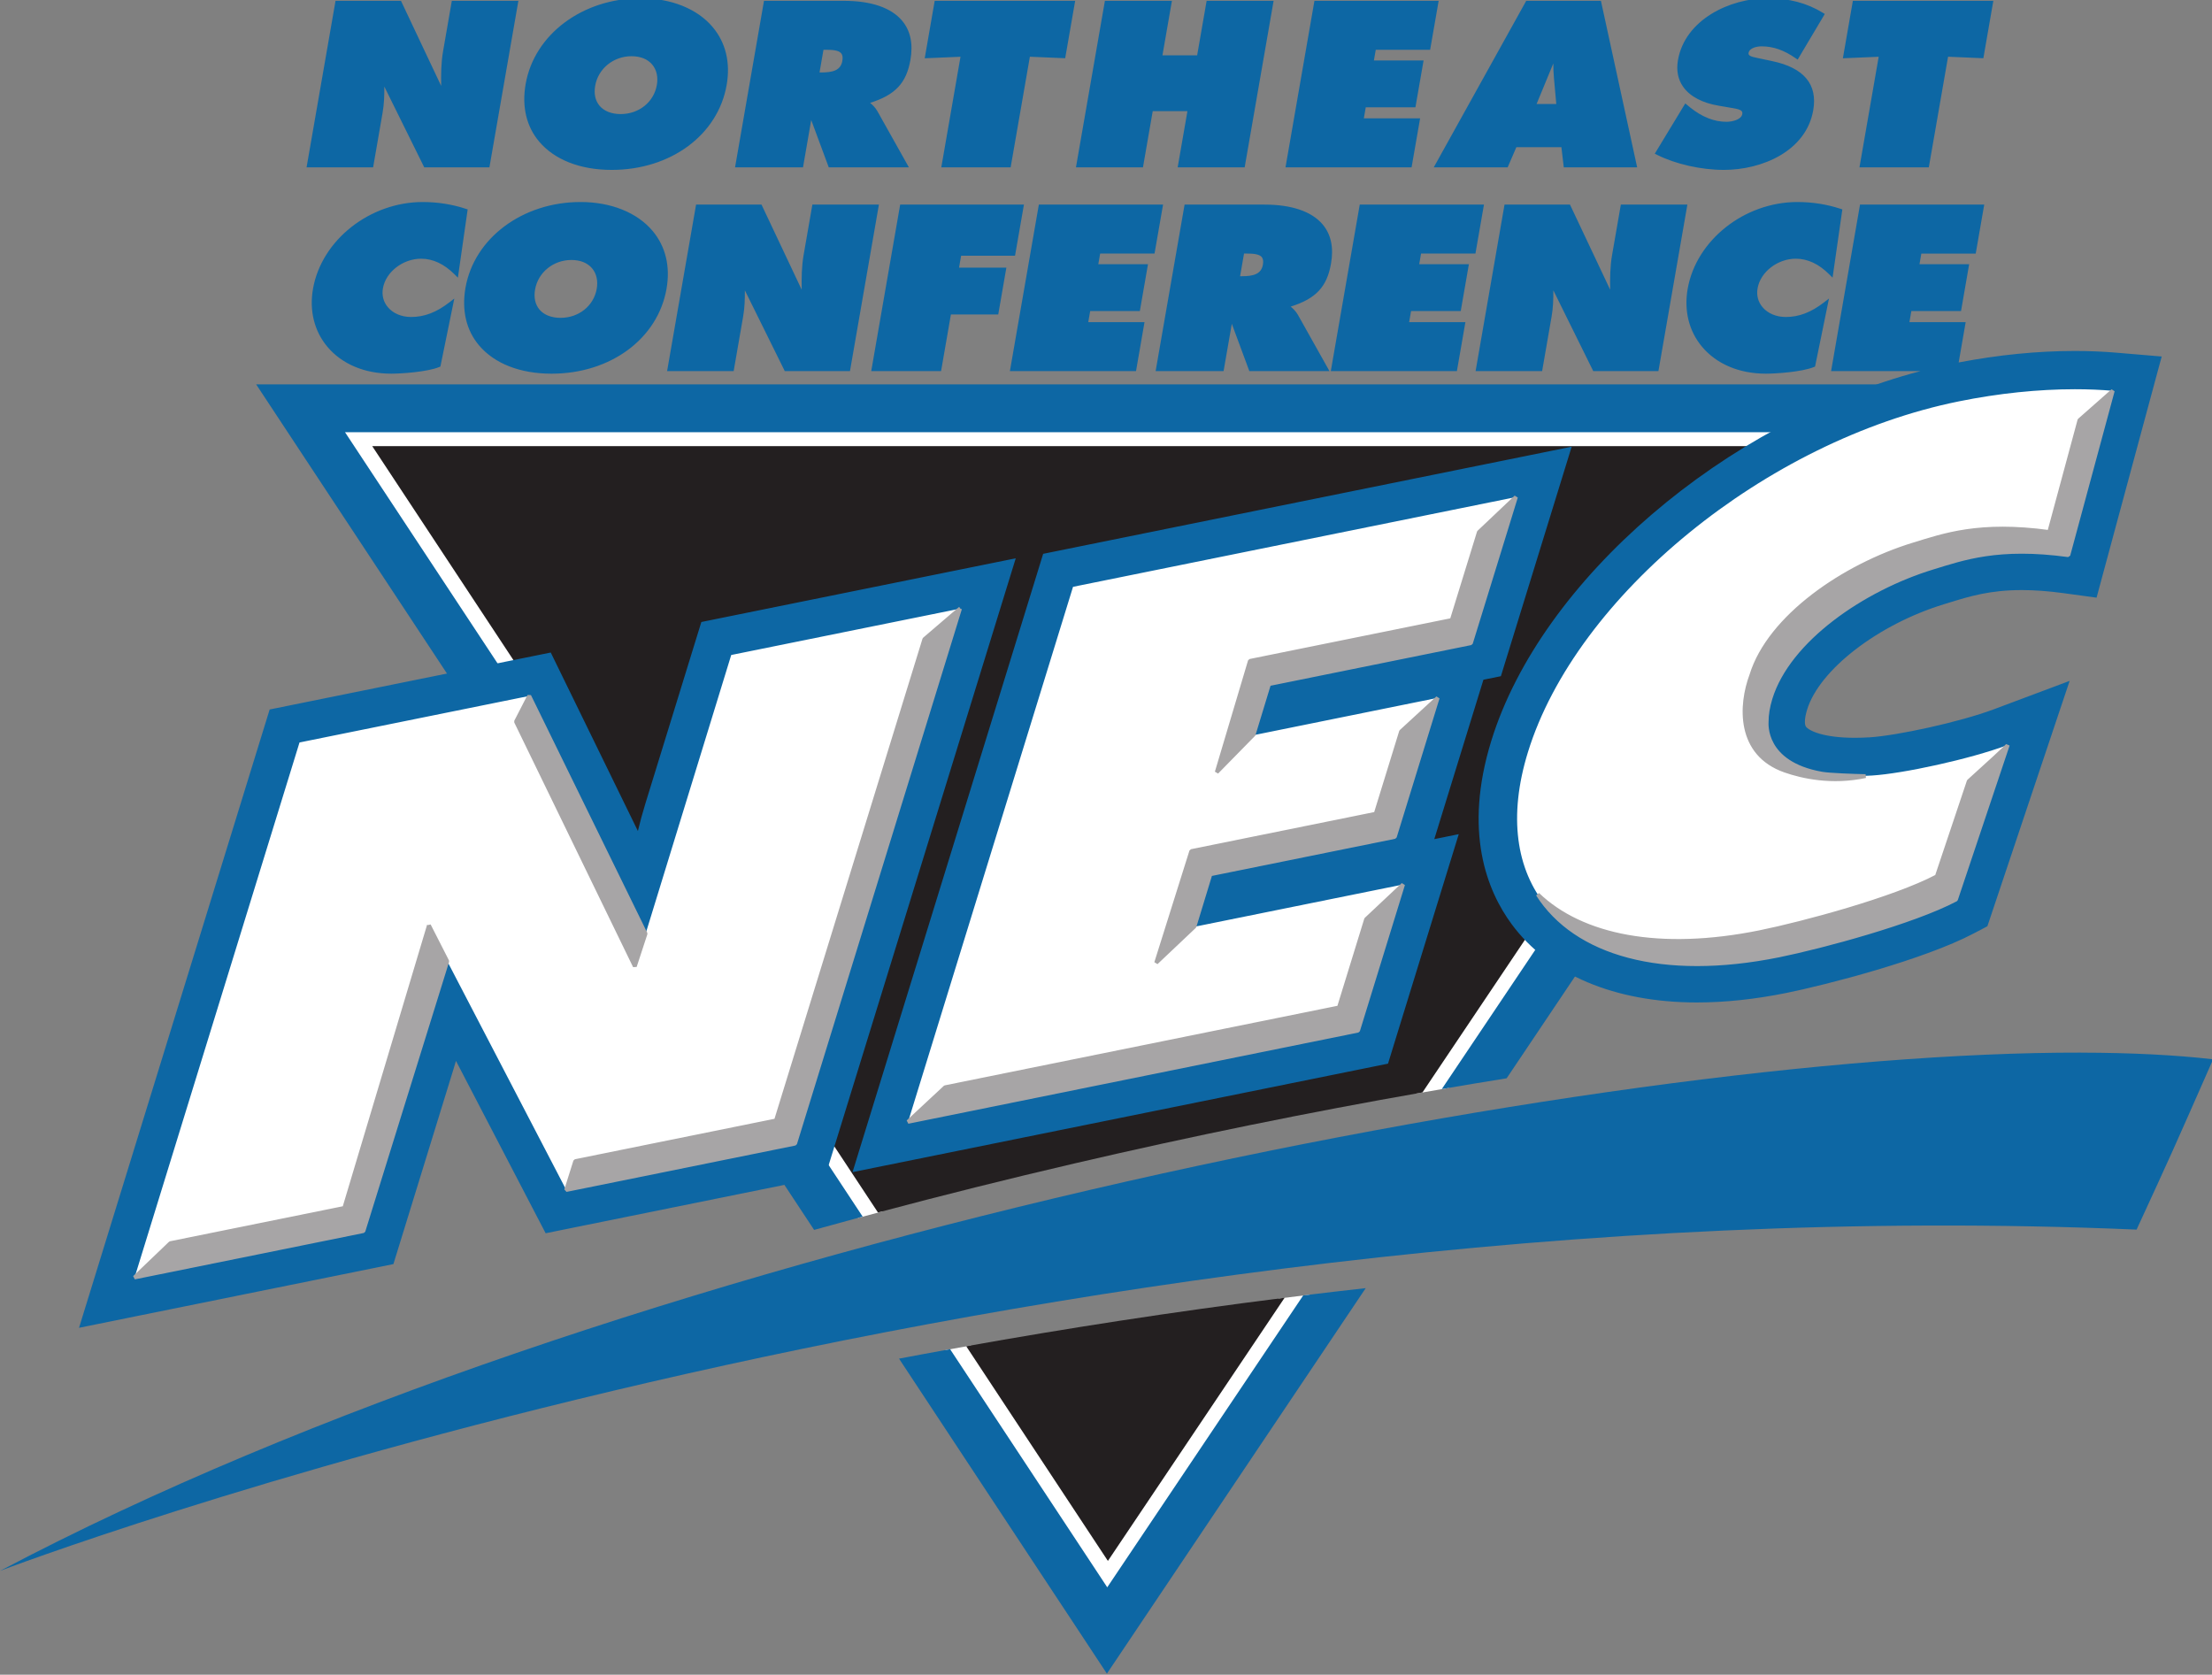
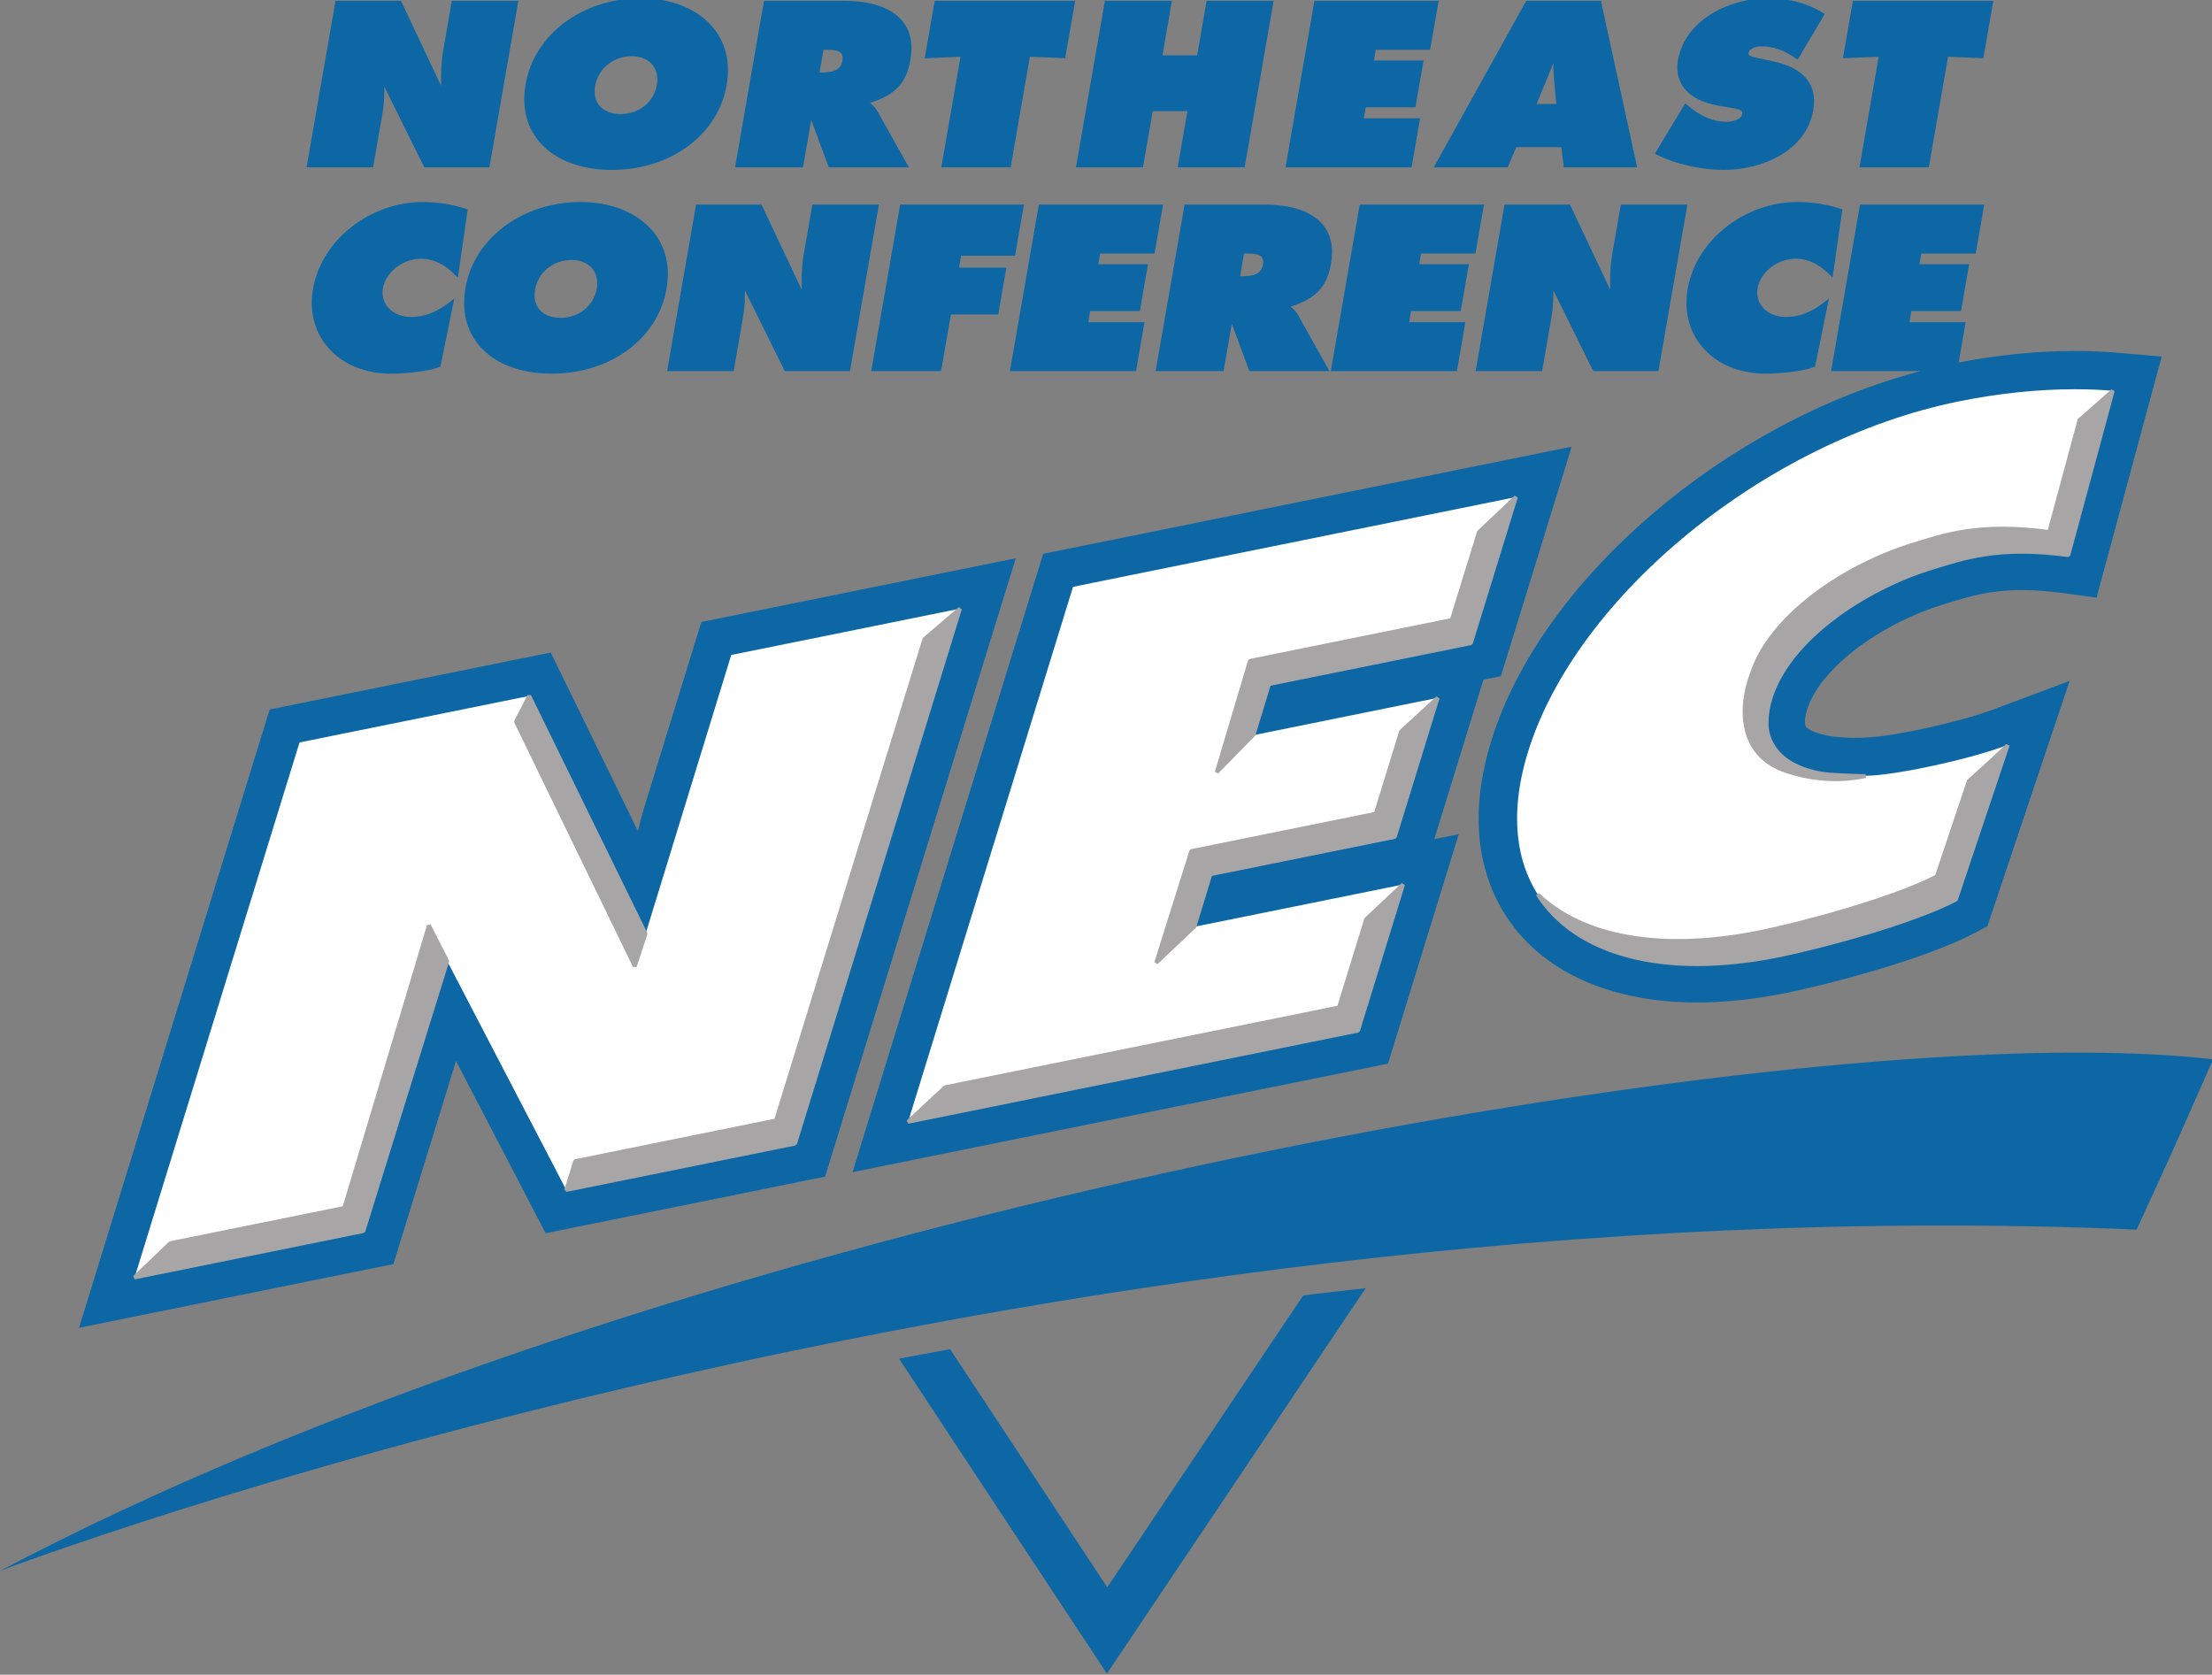
<svg xmlns="http://www.w3.org/2000/svg" clip-rule="evenodd" fill-rule="evenodd" stroke-linejoin="bevel" viewBox="145 97.79 270 204.41">
  <rect x="145" y="97.79" width="270" height="204.41" fill="#808080" stroke="none" />
  <g fill-rule="nonzero" transform="matrix(.973 0 0 -.973 64.074 660.221)">
-     <path d="m52.738 67.326 81.782 123.93c1.27-.343 2.54-.688 3.816-1.025l-78.635-119.15h229.93l-67.59 100.67c1.708-.3 3.412-.596 5.11-.885l66.381-98.861 3.135-4.674h-243.94zm152.65 135.96c-1.65.197-3.289.404-4.926.612l-26.785 39.891-21.471-32.533c-1.349.238-2.68.482-4.013.724l22.975 34.811 2.482 3.766 31.738-47.27z" fill="#fff" transform="matrix(.8 0 0 -.8 83.2 578.26)" />
-     <path d="m58.334 70.232 79.306 120.17c10.104-2.695 20.392-5.266 30.826-7.695 18.381-4.284 36.764-8.02 54.557-11.133l68.045-101.34h-232.73zm143.07 133.54c-17.552 2.201-34.287 4.811-49.922 7.606l22.213 33.658z" fill="#231f20" transform="matrix(.8 0 0 -.8 83.2 578.26)" />
-     <path d="m123.29 517.722 62.011-93.966c2.02.561 4.05 1.117 6.089 1.668l-63.093 95.603-1.841 2.791h192.91l-1.881-2.804-53.441-79.591c2.731.468 5.443.917 8.134 1.349l50.287 74.898 1.883 2.804 6.273 9.344h-11.255-3.376-186.19-3.344-11.148l6.14-9.305z" fill="#0d67a4" />
    <g transform="matrix(.8 0 0 -.8 83.2 578.26)">
      <path d="m325.33 58.311c-6.046 0-12.369.662-18.795 1.963-31.256 6.334-61.938 31.397-69.85 57.059-3.181 10.319-2.228 19.345 2.758 26.1 5.252 7.115 14.704 11.035 26.619 11.035h.004c4.221 0 8.75-.489 13.461-1.441 5.804-1.178 21.05-5.083 28.557-9.041l1.064-.563 10.516-31.359-5.902 2.215c-5.758 2.159-16.033 4.339-20.41 4.609-.871.054-1.718.081-2.535.081-5.005 0-8.677-1.082-10.068-2.969-.897-1.213-.988-3.011-.268-5.344 2.535-8.221 13.726-15.533 23.471-18.506l.85-.26c3.322-1.026 6.757-2.086 12.205-2.086 2.127 0 4.449.168 6.904.504l2.615.356 8.59-31.795-3.584-.303c-1.984-.169-4.071-.254-6.201-.254zm-83.277 15.957-76.178 15.438-27.879 90.424 77.273-15.656 9.078-29.451-32.75 6.635.525-1.701 28.914-5.86 8.737-28.34-28.916 5.86.457-1.483 31.656-6.414 9.082-29.451zm-87.174 17.496-42.602 8.631-8.279 26.85c-1.364 4.431-2.129 8.736-2.664 12.939l-16.693-34.188-40.059 8.115-27.881 90.424 42.604-8.629 8.927-28.965c.952-3.09 1.572-6.074 2.035-9.099l16.869 32.42 39.863-8.072 27.879-90.426z" fill="#fff" />
      <path d="m100.44.002c-9.104 0-16.698 5.661-18.051 13.461-.613 3.519.116 6.634 2.111 9.004 2.415 2.871 6.461 4.451 11.389 4.451 9.251 0 16.664-5.478 18.025-13.326.609-3.503-.146-6.638-2.191-9.066-2.41-2.876-6.53-4.524-11.28-4.524zm176.72 0c-6.004 0-12.975 3.399-14.072 9.696-.28 1.618-.005 3.031.824 4.201 1.066 1.505 3 2.527 5.586 2.957l2.24.385c.514.09 1.159.2 1.368.498.028.04.112.158.066.433-.154.876-1.602 1.203-2.481 1.203-1.921 0-3.828-.752-5.671-2.236l-.786-.643-4.781 7.881.363.182c2.908 1.457 6.917 2.359 10.471 2.359 5.964 0 12.897-2.928 14.014-9.359.705-4.056-1.45-6.644-6.41-7.695l-2.469-.524c-.912-.187-1.333-.352-1.261-.76.14-.817 1.351-1.035 2.043-1.035 1.814 0 3.505.591 5.322 1.852l.332.228 4.254-7.156-.314-.193c-2.5-1.53-5.33-2.273-8.64-2.273zm-224.58.405-4.541 26.11h10.436l1.484-8.553c.238-1.356.283-2.656.274-4.11l6.258 12.662h10.221l4.541-26.109h-10.438l-1.372 7.908c-.317 1.817-.326 3.649-.297 5.435l-6.303-13.344h-10.262zm67.189 0-4.539 26.109h10.656l1.287-7.42 2.75 7.42h12.566l-4.936-8.803c-.343-.598-.767-.994-1.146-1.309 3.961-1.242 5.692-3.11 6.326-6.748.44-2.519-.003-4.583-1.311-6.138-1.713-2.037-4.865-3.112-9.119-3.112h-12.535zm26.766 0-1.564 9.009 5.611-.238-3.01 17.338h10.873l3.016-17.342 5.537.234 1.566-9.002h-22.029zm26.691 0-4.539 26.109h10.508l1.531-8.813h5.443l-1.533 8.813h10.506l4.539-26.109h-10.504l-1.486 8.543h-5.441l1.486-8.543zm32.857 0-4.537 26.109h19.77l1.338-7.68h-8.826l.302-1.738h7.791l1.278-7.344h-7.791l.291-1.67h8.527l1.336-7.678h-19.479zm33.211 0-14.5 26.109h11.59l1.363-3.163h7.063l.373 3.163h11.506l-5.68-26.109h-11.709zm51.221 0-1.566 9.009 5.615-.238-3.014 17.338h10.875l3.018-17.342 5.535.234 1.564-9.002h-22.027zm-161.42 7.677h.459c.916 0 1.912.065 2.314.545.219.259.279.651.184 1.201-.26 1.5-1.517 1.809-3.322 1.809h-.254zm-30.102 1.008c1.406 0 2.527.452 3.246 1.309.689.817.946 1.952.729 3.197-.467 2.687-2.804 4.566-5.684 4.566-1.42 0-2.594-.465-3.301-1.302-.669-.795-.907-1.878-.685-3.135.463-2.685 2.861-4.635 5.695-4.635zm144.55 1.129c.002.765.023 1.537.098 2.297l.367 4.067h-3.09zm-177.27 21.732c-8.333 0-15.902 5.987-17.23 13.629-.594 3.413.212 6.636 2.262 9.074 2.286 2.718 5.842 4.215 10.014 4.215 1.552 0 5.598-.261 7.515-1.037l.188-.076 2.183-10.668-.796.615c-2.015 1.554-3.913 2.276-5.977 2.276-1.5 0-2.829-.561-3.65-1.541-.695-.828-.964-1.851-.77-2.963.445-2.556 3.131-4.634 5.991-4.634 1.841 0 3.604.823 5.234 2.447l.53.527 1.533-10.703-.299-.097c-2.092-.697-4.417-1.063-6.728-1.063zm24.734 0c-9.104 0-16.693 5.661-18.051 13.461-.611 3.519.121 6.634 2.113 9.004 2.416 2.871 6.459 4.455 11.387 4.455 9.253 0 16.666-5.484 18.031-13.33.609-3.504-.151-6.637-2.195-9.066-2.418-2.874-6.53-4.524-11.285-4.524zm190.83 0c-8.335 0-15.9 5.987-17.23 13.629-.592 3.413.21 6.636 2.262 9.074 2.285 2.718 5.84 4.215 10.012 4.215 1.555 0 5.6-.261 7.515-1.037l.188-.076 2.185-10.67-.797.617c-2.016 1.554-3.912 2.277-5.974 2.277-1.5 0-2.832-.561-3.654-1.543-.695-.826-.964-1.851-.77-2.962.446-2.554 3.133-4.635 5.992-4.635 1.846 0 3.608.824 5.237 2.449l.529.523 1.533-10.701-.297-.097c-2.091-.696-4.422-1.063-6.73-1.063zm-172.72.405-4.543 26.109h10.436l1.486-8.553c.237-1.359.282-2.656.272-4.11l6.258 12.662h10.223l4.539-26.109h-10.434l-1.375 7.911c-.317 1.816-.329 3.649-.299 5.435l-6.303-13.346h-10.26zm32.004 0-4.537 26.109h10.951l1.543-8.881h7.422l1.275-7.342h-7.422l.328-1.873h8.452l1.396-8.014h-19.408zm94.77 0-4.537 26.109h10.432l1.486-8.553c.235-1.35.282-2.686.274-4.111l6.257 12.664h10.221l4.54-26.109h-10.434l-1.375 7.91c-.317 1.816-.328 3.649-.299 5.437l-6.301-13.348h-10.264zm55.746 0-4.537 26.109h14.021c-30.523 8.004-59.51 32.693-67.307 57.98-4.388 14.232-.677 23.499 3.211 28.764 5.834 7.9 16.145 12.256 29.037 12.256 4.419 0 9.149-.504 14.061-1.5 6.18-1.252 21.489-5.182 29.357-9.331l2.127-1.117.765-2.281 8.127-24.246 4.008-11.951-11.803 4.426c-5.53 2.075-15.369 4.167-19.543 4.426-.812.05-1.602.074-2.349.074-5.034 0-7.209-1.145-7.657-1.75-.208-.281-.281-1.151.188-2.676 1.934-6.274 11.167-13.378 21.479-16.523l.859-.264c3.109-.96 6.324-1.951 11.32-1.951 1.994 0 4.179.161 6.5.477l5.229.713 1.375-5.094 6.963-25.779 1.875-6.94-7.161-.605c-2.07-.175-4.241-.264-6.455-.264-5.877 0-12.004.612-18.221 1.801l1.098-6.322h-8.822l.303-1.74h7.791l1.275-7.344h-7.789l.289-1.668h8.529l1.334-7.68h-19.479zm-128.77.002-4.539 26.107h19.777l1.332-7.678h-8.822l.302-1.74h7.789l1.276-7.344h-7.791l.291-1.67h8.527l1.336-7.676h-19.479zm22.854 0-4.541 26.107h10.656l1.291-7.418 2.748 7.418h12.566l-4.938-8.803c-.341-.598-.767-.993-1.144-1.311 3.962-1.24 5.692-3.105 6.324-6.744.44-2.52 0-4.585-1.308-6.138-1.715-2.038-4.867-3.112-9.122-3.112h-12.533zm27.467 0-4.539 26.107h19.773l1.334-7.678h-8.822l.3-1.74h7.791l1.278-7.344h-7.791l.291-1.67h8.527l1.336-7.676h-19.479zm-18.146 7.675h.459c.921 0 1.913.067 2.316.545.218.259.279.653.184 1.201-.261 1.5-1.519 1.809-3.322 1.809h-.254zm-105.48 1.008c1.406 0 2.529.453 3.248 1.307.689.817.946 1.954.732 3.199-.467 2.688-2.807 4.567-5.687 4.567-1.421 0-2.593-.463-3.299-1.303-.667-.794-.905-1.877-.687-3.135.466-2.686 2.861-4.635 5.693-4.635zm235.78 20.268c2.049 0 4.038.082 5.947.245l-6.963 25.779c-2.756-.375-5.17-.532-7.31-.532-6.399 0-10.377 1.394-13.93 2.477-10.965 3.345-22.648 11.37-25.461 20.494-2.615 8.479 3.351 12.193 13.201 12.193.877 0 1.784-.026 2.72-.086 4.779-.296 15.279-2.545 21.279-4.795l-8.13 24.246c-6.75 3.559-21.038 7.393-27.752 8.754-4.602.931-8.909 1.381-12.867 1.381-21.399 0-32.74-13.062-26.514-33.252 7.546-24.476 37.292-48.864 67.578-55.002 6.261-1.269 12.465-1.902 18.201-1.902zm-78.924 9.012-9.904 2.008-69.48 14.08-3.491.709-1.048 3.404-25.867 83.893-2.977 9.654 9.9-2.003 70.578-14.299 3.493-.709 1.048-3.405 7.067-22.924 2.976-9.654-3.835.777 6.285-20.387 1.42-4.607 2.738-.555 1.051-3.404 7.07-22.922 2.977-9.656zm-8.711 7.889-7.068 22.92-31.656 6.414-2.469 8.014 28.914-5.862-6.723 21.809-28.916 5.862-2.537 8.232 32.752-6.635-7.066 22.92-70.578 14.303 25.867-83.896 69.48-14.08zm-78.463 9.609-9.9 2.004-35.906 7.275-3.493.709-1.052 3.405-7.75 25.145c-.44 1.427-.819 2.833-1.149 4.226l-11.629-23.818-2.037-4.17-4.547.92-36.041 7.303-3.49.707-1.051 3.404-25.865 83.895-2.978 9.657 9.902-2.008 35.906-7.274 3.49-.709 1.051-3.404 8.402-27.26c.125-.402.244-.803.358-1.203l11.977 23.023 2.086 4.008 4.428-.897 35.904-7.275 3.494-.709 1.047-3.404 25.867-83.896 2.976-9.653zm-8.709 7.887-25.867 83.895-35.902 7.275-19.441-37.369-1.1.223c-.551 5.535-1.133 10.764-2.849 16.328l-8.402 27.262-35.906 7.275 25.865-83.898 36.041-7.3 18.232 37.281 13.424-43.697 35.906-7.274zm175.76 69.624c-75.41-.14-230.06 30.41-326.29 81.25 0 0 159.83-60.998 335-53.498 5.5-11.941 5.5-11.94 12-26.705-5.953-.684-12.906-1.028-20.707-1.043zm-112.17 36.93c-3.295.365-6.562.749-9.805 1.144l-28.844 42.961-1.884 2.807-1.86-2.822-22.781-34.516c-2.699.49-5.375.98-8.008 1.482l24.525 37.166 1.866 2.82 6.205 9.407 6.281-9.356 1.885-2.807 32.42-48.287z" fill="#0d67a4" />
      <path d="m331.27 61.553c-.164.133-2.974 2.613-5.227 4.606l-4.74 17.537c-10.998-1.5-16.501.5-21.238 1.945-10.969 3.346-22.65 11.37-25.463 20.494-1.757 4.698-2.169 12.375 5.277 14.982 2.734.954 7.312 1.976 12.627.857-1.61-.03-5.644-.163-6.88-.384-9.218-1.635-8.631-7.885-8.631-8.143 0-1.107.195-2.329.607-3.676 2.813-9.122 14.494-17.146 25.463-20.492 4.738-1.445 10.241-3.445 21.238-1.945zm-93.584 16.656-5.82 5.512-4.248 13.775-31.656 6.414-5.203 17.455 5.794-5.906 2.409-7.912 31.656-6.414zm-87.176 17.498-5.598 4.799-23.266 75.463-31.477 6.377-1.427 4.531 35.904-7.275 25.863-83.895zm-67.559 13.689-2.076 4.035 18.639 38.371 1.681-5.127zm142.46.303-5.746 5.281-3.977 12.893-28.916 5.858-5.507 17.508 6.011-5.686 2.496-8.186 28.916-5.859zm89.398 7.385c-.113.227-3.458 3.276-6.127 5.689l-5.004 14.924c-6.75 3.559-21.037 7.393-27.752 8.752-15.706 3.183-27.934.698-34.828-5.926 5.904 9.289 19.509 13.274 37.828 9.563 6.715-1.361 21.002-5.194 27.752-8.754zm-94.824 21.881-5.799 5.449-4.265 13.836-61.75 12.51-5.827 5.428 70.576-14.301zm-152.76 6.406-13.271 44.312-27.277 5.525-5.627 5.385 35.904-7.275 13.148-42.305-2.877-5.643z" fill="#a7a5a6" stroke="#a7a5a6" stroke-width=".6" />
    </g>
  </g>
</svg>